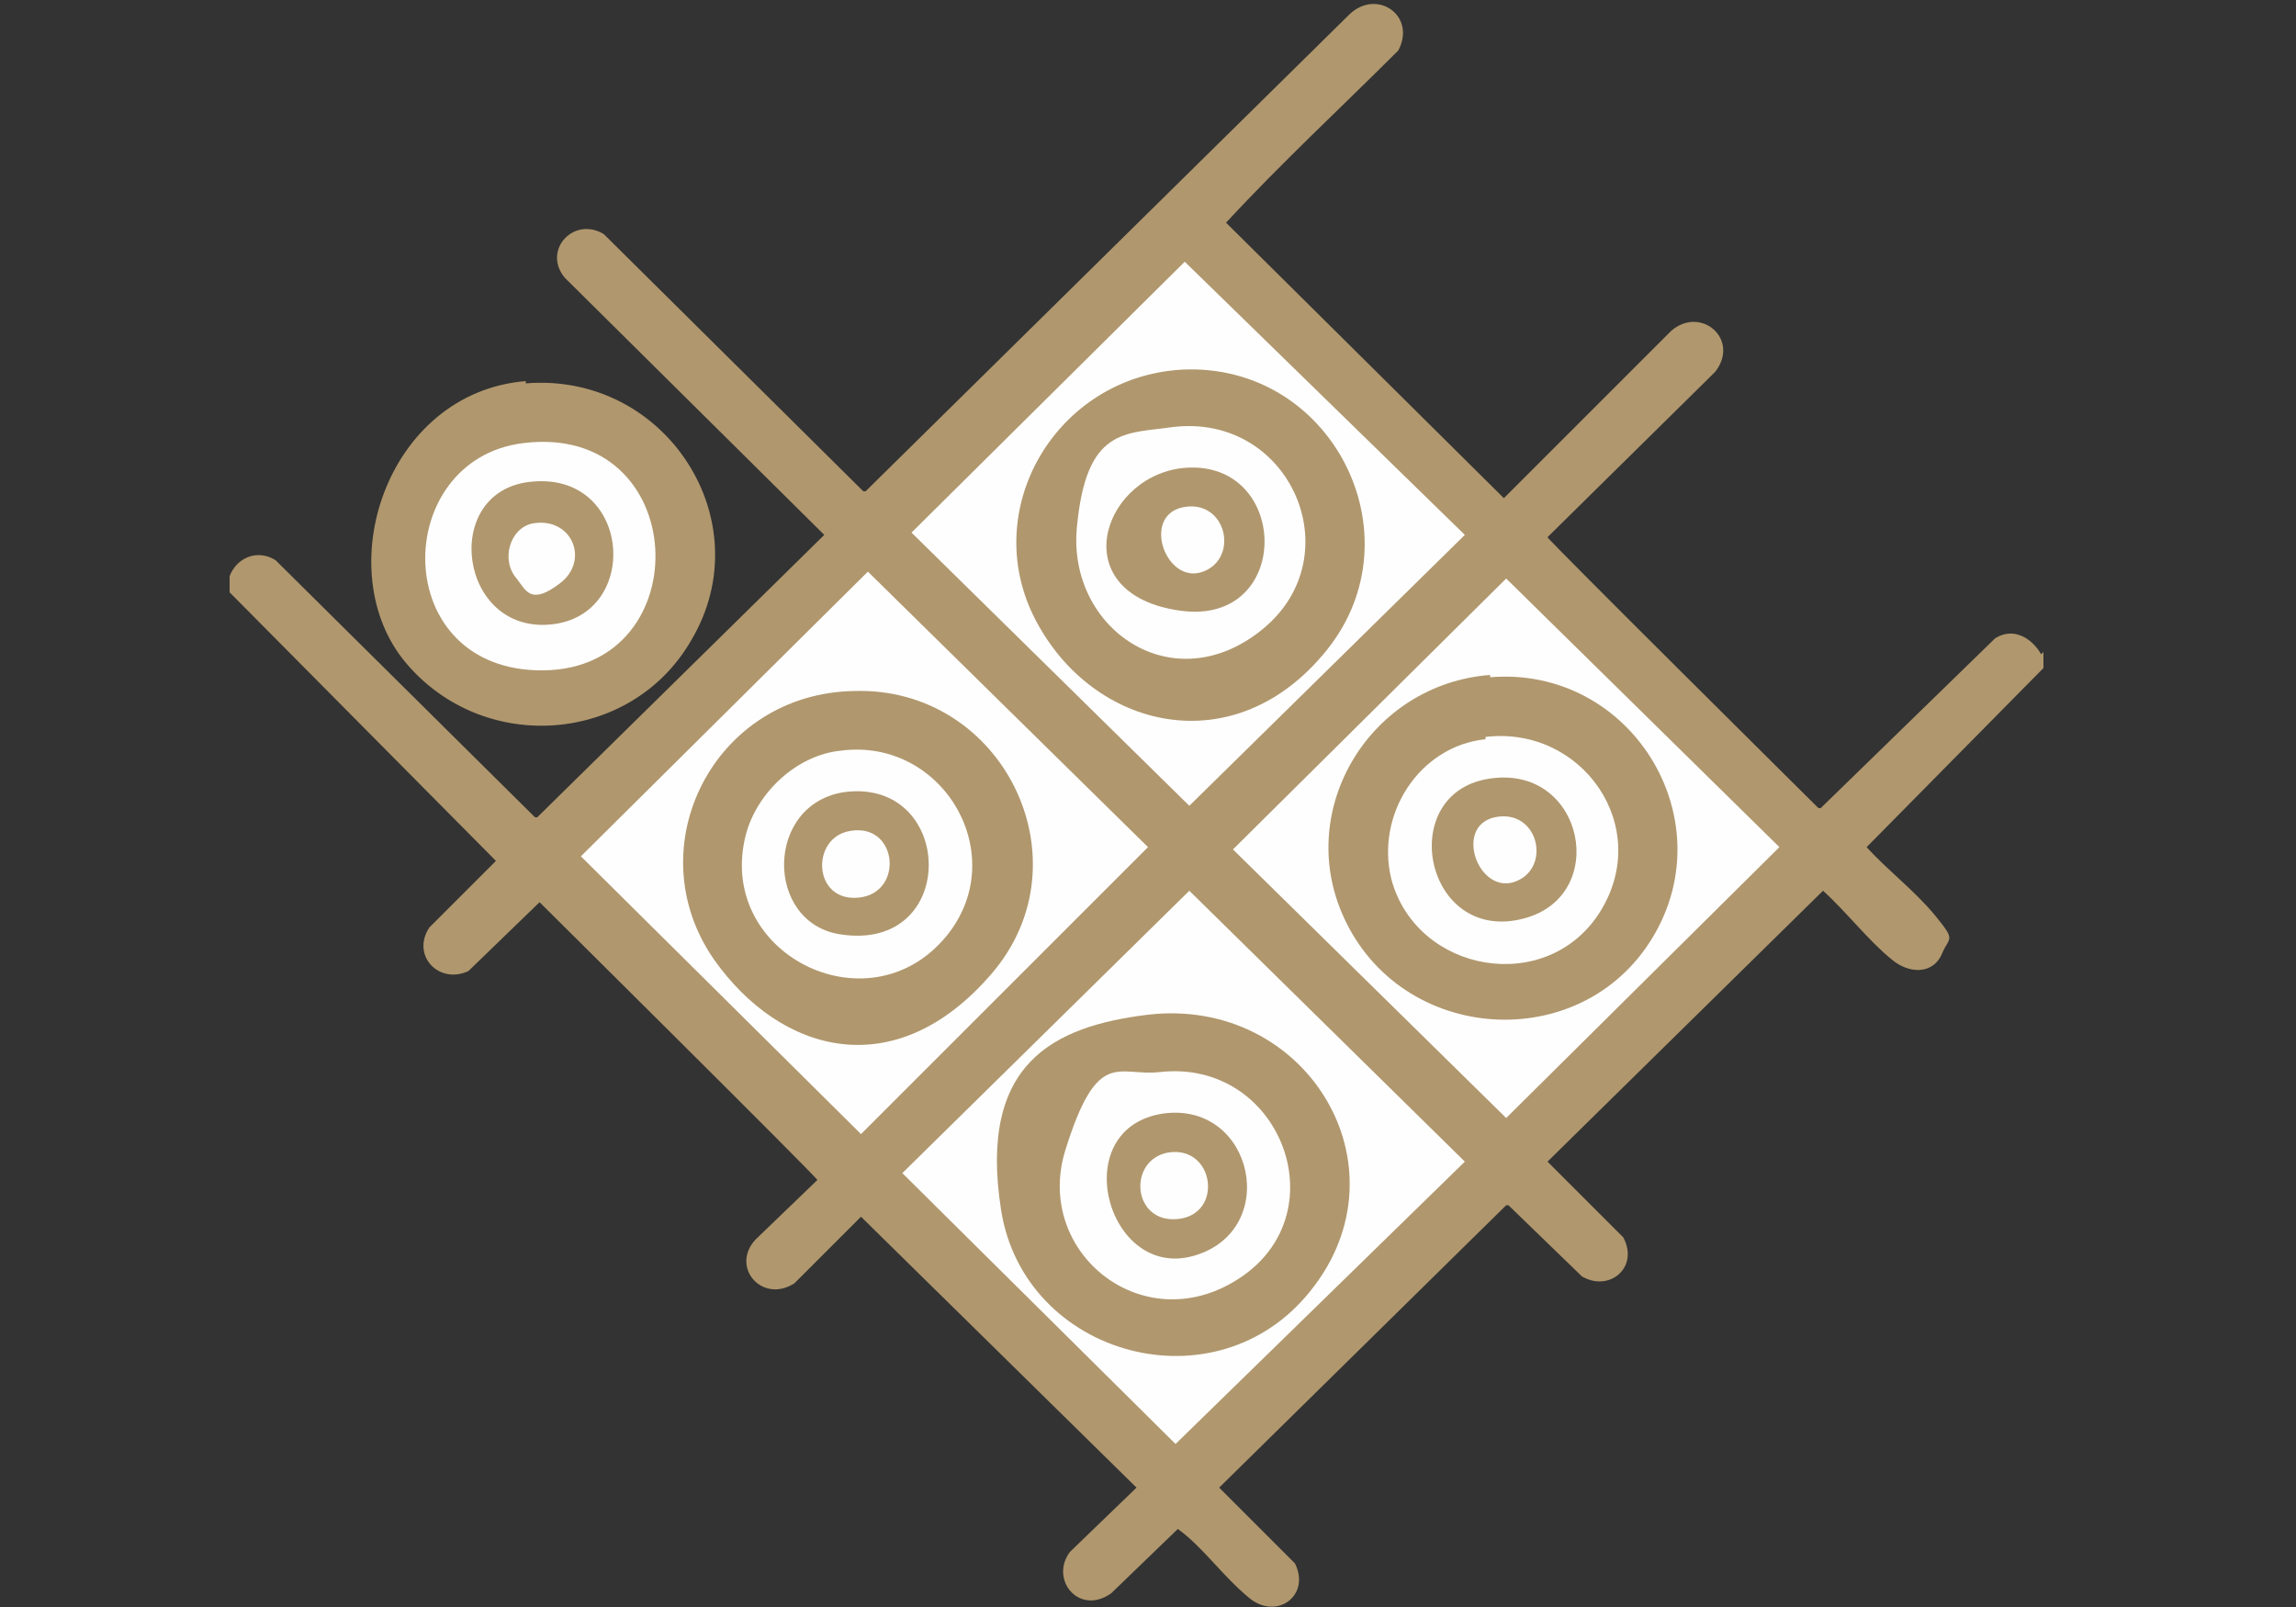
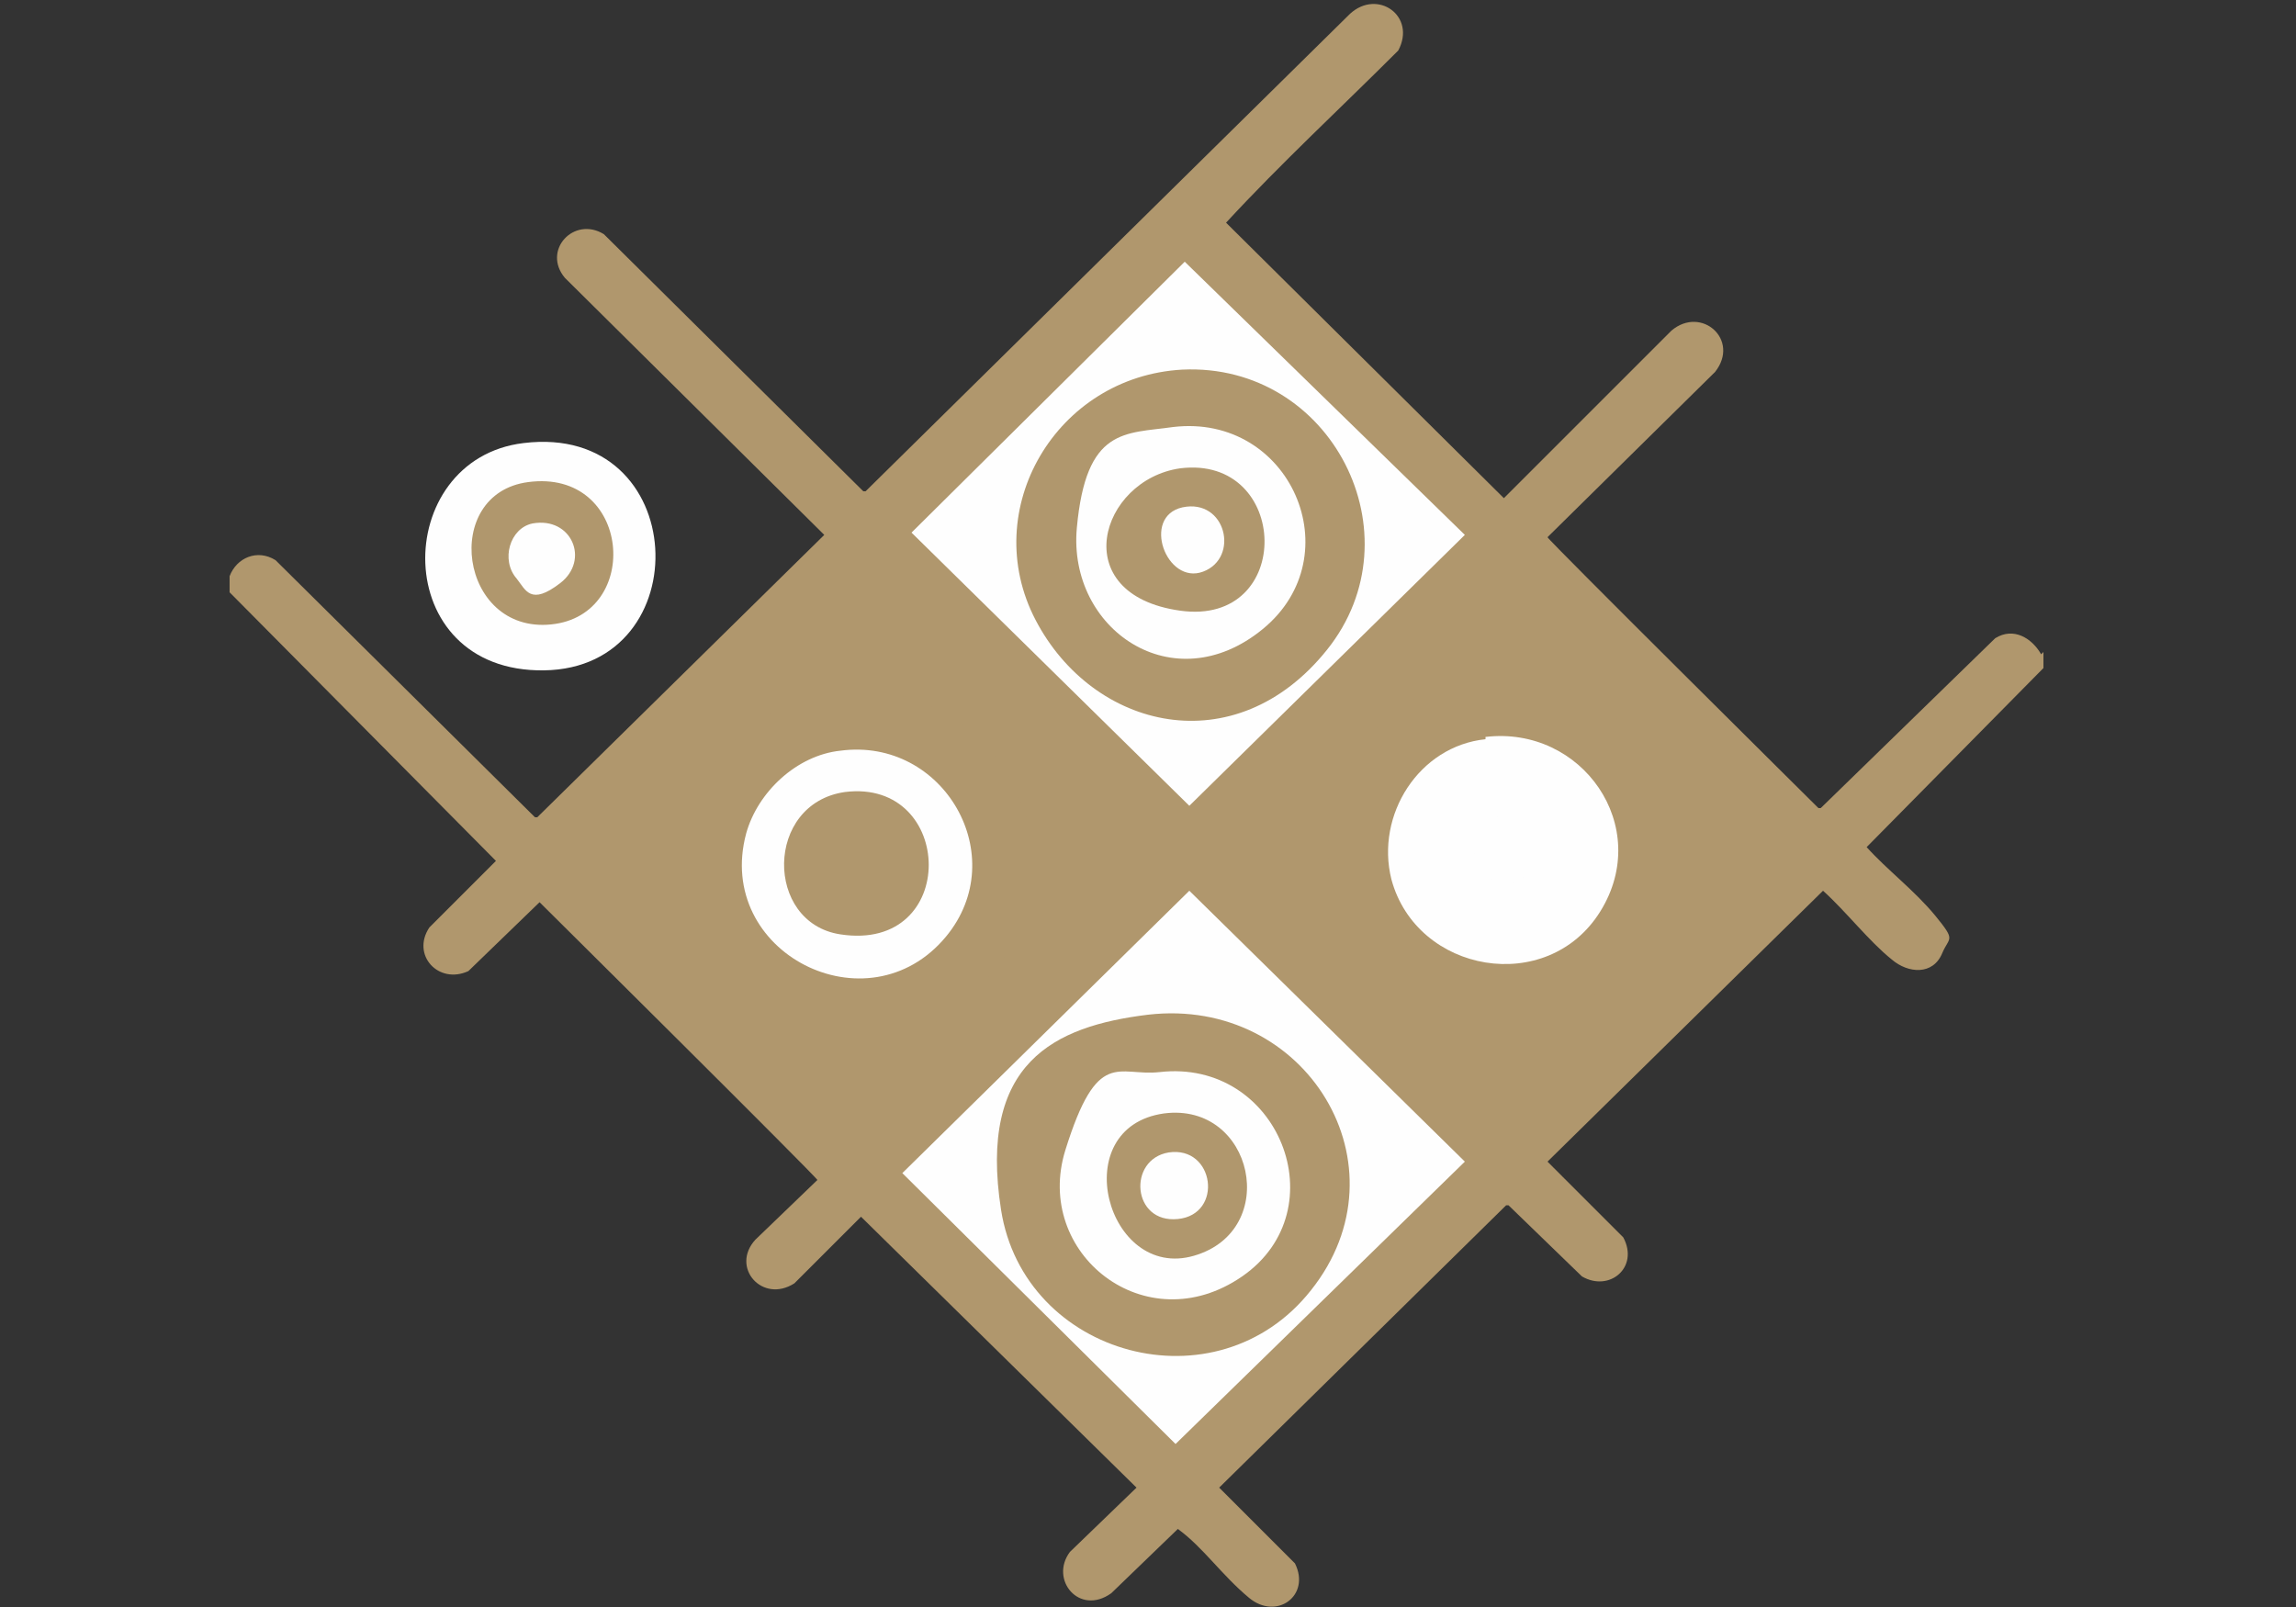
<svg xmlns="http://www.w3.org/2000/svg" id="Capa_1" width="100" height="70" viewBox="0 0 100 70">
  <rect x="0" y="0" width="100" height="70" fill="#333333" stroke="none" />
  <defs>
    <style>.cls-1{fill:#b0976d;}.cls-2{fill:#fefefe;}</style>
  </defs>
  <path class="cls-1" d="M89,28.4v.7l-7.7,7.8c.9,1,2.1,1.9,3,3s.6.9.3,1.6c-.4,1-1.5.9-2.2.3-1-.8-2-2.1-3-3l-12,11.8,3.3,3.3c.7,1.3-.6,2.4-1.8,1.7l-3.2-3.1h-.1c0,0-12.5,12.3-12.5,12.3l3.3,3.3c.7,1.4-.8,2.5-2,1.5s-2-2.2-3.1-3l-2.9,2.8c-1.4,1-2.7-.6-1.8-1.8l2.9-2.8-12-11.8-2.9,2.9c-1.4.9-2.8-.7-1.7-1.9l2.7-2.6h0c0-.1-12.1-12.1-12.1-12.1l-3.1,3c-1.3.6-2.5-.7-1.7-1.9l2.9-2.9-11.6-11.7v-.7c.3-.8,1.2-1.2,2-.7l11.3,11.2h.1c0,0,12.5-12.3,12.5-12.3l-11.3-11.2c-1-1.2.4-2.7,1.7-1.9l11.3,11.2h.1c0,0,21.1-20.8,21.1-20.8,1.2-1.1,2.9.1,2.1,1.6-2.5,2.5-5.1,4.9-7.5,7.5l12.1,12,7.3-7.3c1.3-1.1,3,.4,1.9,1.8l-7.3,7.2h0c0,.1,11.8,11.8,11.8,11.8h.1c0,0,7.6-7.4,7.6-7.4.8-.5,1.6,0,2,.7Z" />
-   <path class="cls-1" d="M22.9,16.7c6.1-.5,10.3,6,7.2,11.2-2.6,4.5-9,5-12.4,1s-.9-11.8,5.2-12.3Z" />
-   <polygon class="cls-2" points="37.8 24.9 50 36.9 37.5 49.4 25.3 37.3 37.8 24.9" />
  <polygon class="cls-2" points="51.8 38.8 63.8 50.6 51.2 62.9 39.3 51.1 51.8 38.8" />
  <polygon class="cls-2" points="51.6 11.4 63.8 23.3 51.8 35.1 39.7 23.2 51.6 11.4" />
-   <polygon class="cls-2" points="65.6 25.2 77.5 36.9 65.6 48.7 53.7 37 65.6 25.2" />
  <path class="cls-2" d="M22.8,19.3c7.3-.9,7.7,9.8.9,9.9s-6.7-9.2-.9-9.9Z" />
  <path class="cls-1" d="M37.2,30.1c6.5-.2,10.2,7.4,6,12.3s-9.2,3.5-12.1-.6c-3.4-4.9,0-11.6,6.1-11.7Z" />
  <path class="cls-1" d="M50,44.2c6.9-.8,11.4,6.6,7.1,12-4.1,5.2-12.5,2.9-13.5-3.5s2.3-8,6.4-8.5Z" />
  <path class="cls-1" d="M51.5,16.1c6.5-.3,10.3,7.2,6.3,12.2s-10.2,3.5-12.7-1.3.9-10.6,6.4-10.9Z" />
  <path class="cls-1" d="M64.9,29.5c6.1-.5,10.2,6.1,7.1,11.3-3.1,5.2-11,4.7-13.5-.9-2.1-4.7,1.2-10.1,6.4-10.5Z" />
  <path class="cls-1" d="M23,21c4.5-.6,5,5.8,1,6.2s-4.8-5.7-1-6.2Z" />
  <path class="cls-2" d="M36.6,32.7c4.5-.6,7.5,4.6,4.6,8.1-3.4,4.1-10.1.7-8.7-4.5.5-1.8,2.2-3.4,4.1-3.6Z" />
  <path class="cls-2" d="M50.5,46.7c5.2-.6,7.8,6,3.6,8.9s-9.1-1-7.7-5.5,2.3-3.2,4.1-3.4Z" />
  <path class="cls-2" d="M51.1,18.6c5.1-.6,7.8,5.6,3.9,8.8s-8.5,0-8.1-4.4,2.1-4.1,4.2-4.4Z" />
  <path class="cls-2" d="M64.7,32.1c4.2-.5,7.3,3.9,5,7.6s-8,2.7-9.1-1.4c-.7-2.8,1.2-5.8,4.1-6.1Z" />
  <path class="cls-2" d="M23.2,22.8c1.7-.3,2.5,1.6,1.2,2.6s-1.5.3-1.9-.2c-.7-.8-.3-2.2.7-2.4Z" />
  <path class="cls-1" d="M36.8,34.5c4.8-.6,5,7-.2,6.2-3.3-.5-3.3-5.7.2-6.2Z" />
  <path class="cls-1" d="M50.7,48.5c3.9-.5,5.1,5.1,1.3,6.2s-5.6-5.6-1.3-6.2Z" />
  <path class="cls-1" d="M51.4,20.4c4.8-.6,5,6.9,0,6.2s-3.5-5.7,0-6.2Z" />
-   <path class="cls-1" d="M65,33.9c4-.5,5.1,5.1,1.4,6.1-4.4,1.2-5.7-5.6-1.4-6.1Z" />
-   <path class="cls-2" d="M37,36.2c2.1-.4,2.4,2.7.4,2.9s-2.1-2.6-.4-2.9Z" />
+   <path class="cls-1" d="M65,33.9Z" />
  <path class="cls-2" d="M50.9,50.2c2-.3,2.4,2.7.4,2.9s-2.2-2.6-.4-2.9Z" />
  <path class="cls-2" d="M51.5,22.1c1.9-.4,2.5,2.2.9,2.8s-2.7-2.4-.9-2.8Z" />
  <path class="cls-2" d="M65.1,35.6c1.9-.4,2.5,2.2.9,2.8s-2.7-2.4-.9-2.8Z" />
</svg>